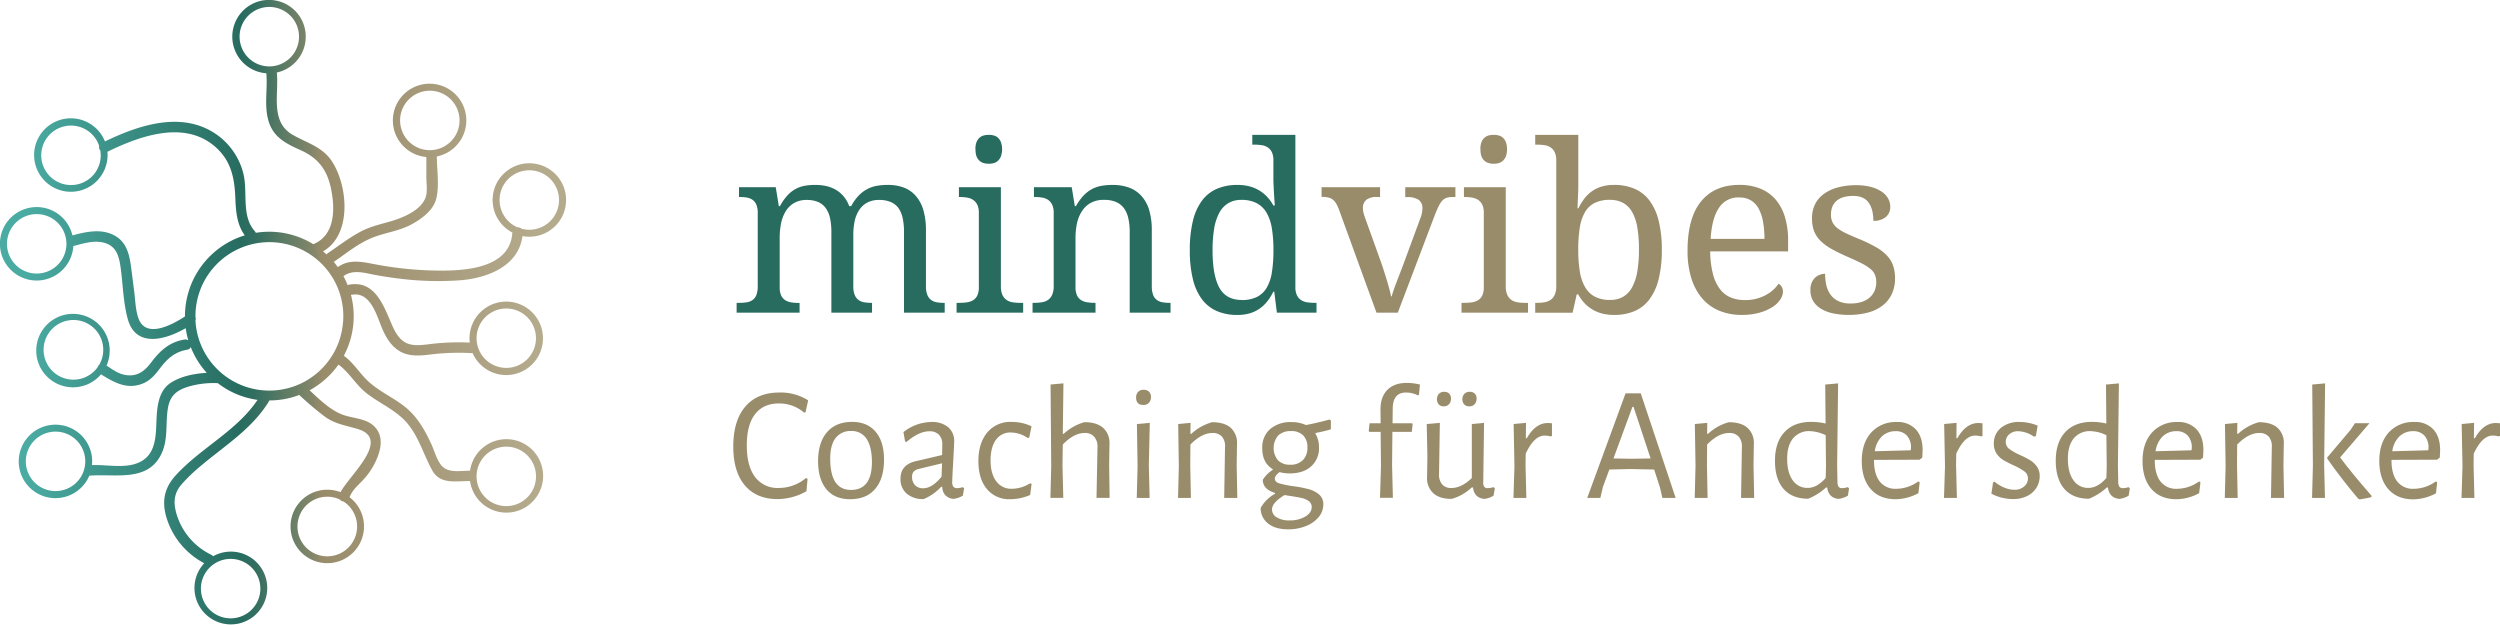
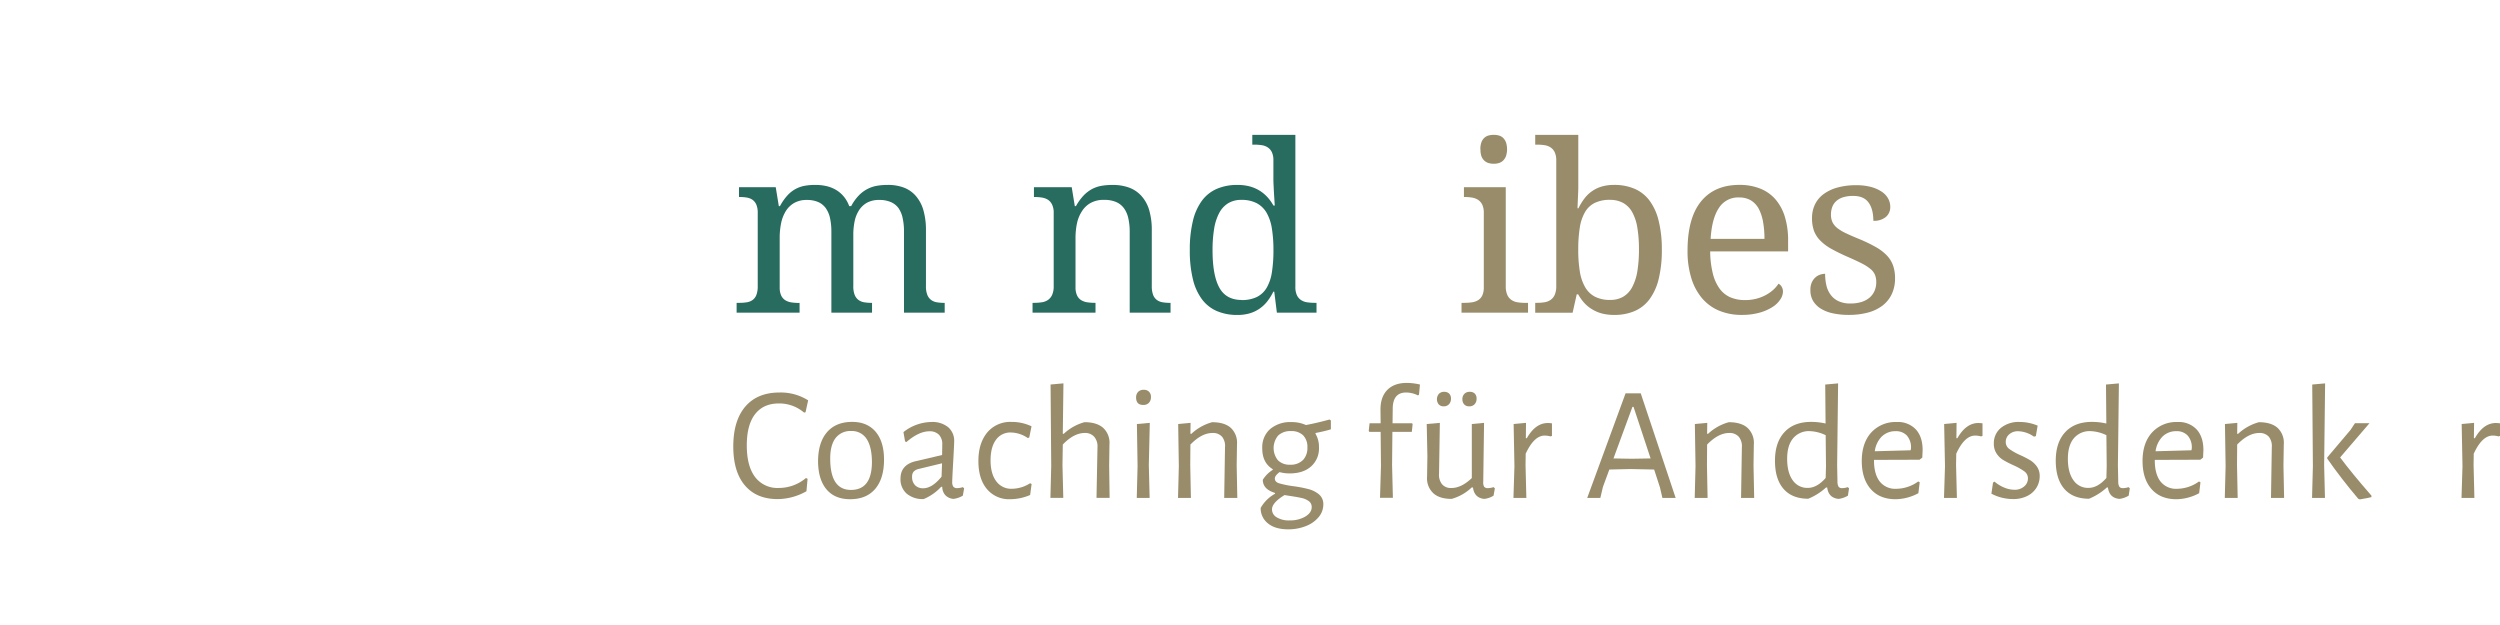
<svg xmlns="http://www.w3.org/2000/svg" id="Ebene_1" data-name="Ebene 1" viewBox="0 0 952.91 238.34">
  <defs>
    <style>.cls-1{fill:url(#Unbenannter_Verlauf_7);}.cls-2{fill:#286c60;}.cls-3{fill:#998c6b;}</style>
    <linearGradient id="Unbenannter_Verlauf_7" x1="18.51" y1="130.14" x2="213.24" y2="130.14" gradientUnits="userSpaceOnUse">
      <stop offset="0" stop-color="#4aaba2" />
      <stop offset="0.42" stop-color="#286c60" />
      <stop offset="0.45" stop-color="#336f61" />
      <stop offset="0.49" stop-color="#527864" />
      <stop offset="0.56" stop-color="#838669" />
      <stop offset="0.58" stop-color="#998c6b" />
      <stop offset="1" stop-color="#b4aa8c" />
    </linearGradient>
  </defs>
  <title>logo-mindvibes</title>
-   <path class="cls-1" d="M151.06,115.68q4.83.91,9.7,1.5a119.45,119.45,0,0,0,22.84.65c10.51-.78,22.53-5.28,24.05-16.88a13.79,13.79,0,0,0,2.59.25,14,14,0,1,0-6.45-1.59c-.9,15-21.48,14.77-32.24,14.4a135.49,135.49,0,0,1-21-2.48c-4.54-.88-9.21-1.7-13.2,1.2l-.08.06c-.49-.68-1-1.35-1.54-2,4.77-3.27,9.58-7.25,15-9.34,4.81-1.85,10-2.46,14.56-4.91,3.71-2,8.2-5.23,9.4-9.49,1.38-4.91.34-11.15.32-16.18a2.28,2.28,0,0,0,0-.27,14,14,0,1,0-4,.22v.05l0,7.69c0,2.28.48,5.22-.21,7.43-1.61,5.12-8.79,8-13.4,9.34-3.92,1.13-7.84,2-11.47,3.94-4.36,2.32-8.37,5.42-12.45,8.2a2,2,0,0,0-.5.49c-.43-.41-.88-.8-1.33-1.19,11-6.31,9.52-24.69,3.49-34.13-3.63-5.67-9.44-7.09-15-10.23-8.79-5-5.27-15.55-6.13-23.79a14,14,0,1,0-4,.28c.6,6.44-1.12,13.18,1.26,19.39,2.13,5.52,7,7.75,12,10,6.64,3,10,7.63,11.44,14.76,1.53,7.65,1.58,17.51-6.78,21h0A32.12,32.12,0,0,0,106,99.71a2.16,2.16,0,0,0-.4-.65c-5.1-5.7-2.68-14.58-4.24-21.51A25.87,25.87,0,0,0,90.32,61.74c-13.07-8.45-29-3-41.82,3.13a14,14,0,1,0,1,5.31c0-.46,0-.91-.06-1.36,12.71-6.22,30.45-12.57,42.18-.89,5.2,5.18,6.3,11.51,6.58,18.51.2,5.14.58,10.08,3.6,14.24A32.22,32.22,0,0,0,79,131.47v.11c-5.08,3.35-14.9,8.49-17.7.78-1.17-3.21-1.22-6.94-1.65-10.3s-.82-6.58-1.28-9.87c-.62-4.55-1.81-9-6.08-11.37-5-2.85-10.94-1.54-16.19-.13a14,14,0,1,0,.35,4,1.93,1.93,0,0,0,.57-.07c3.71-1,7.77-2.2,11.58-1,4.35,1.38,5.3,5.22,5.86,9.23.92,6.53,1,13.71,2.82,20,3.17,10.8,14.43,7.61,22,3.2a31.29,31.29,0,0,0,1,4.67,2,2,0,0,0-1.52-.32c-5.79,1-9.27,4.25-12.69,8.78-2.35,3.12-5,5.22-9.07,4.82-3.14-.31-5.39-2.06-7.9-3.69A14,14,0,1,0,47,153.65c5,3.12,10,6,16.11,3.43,2.63-1.12,4.43-3.15,6.12-5.4,2.89-3.85,5.72-6.57,10.65-7.42a1.64,1.64,0,0,0,1.33-1,32.36,32.36,0,0,0,6.09,9.83c-4.77.25-9.79,1.27-13.71,3.78-4.31,2.77-5.1,8.15-5.38,12.87-.36,6,.25,13.69-5.93,17.1-5.41,3-12.72,1.15-18.71,1.41,0-.46.07-.92.07-1.39a14,14,0,1,0-1.09,5.4,1.9,1.9,0,0,0,.34,0c10-.72,22.41,2.6,27.39-8.86,2.4-5.54,1.2-11.46,2.29-17.22.84-4.44,3.3-6.45,7.58-7.79A33.89,33.89,0,0,1,91,157a1.91,1.91,0,0,0,.49,0,32,32,0,0,0,15.18,6.39c-8,11.92-21.73,18.33-31.29,28.87-5.08,5.6-5.32,11.61-2.54,18.5a29.2,29.2,0,0,0,13.5,14.89A13.87,13.87,0,1,0,89.71,223a2,2,0,0,0-.7-.58,25.24,25.24,0,0,1-13.26-15.63c-1.23-4.37-1-7.87,2.1-11.37a66.5,66.5,0,0,1,7.23-6.91c9.25-7.79,19.84-14.31,26.14-24.91a31.9,31.9,0,0,0,11.35-2.09,115.09,115.09,0,0,0,9.93,8.4c4,2.82,8.05,3.23,12.58,4.66,12.44,3.94-3.25,17.41-6.79,24a14,14,0,1,0,3.45,1.93c1.17-3.14,4-5.11,6.07-7.61a26.91,26.91,0,0,0,3.74-5.75c1.87-3.87,3.27-8.79.52-12.6-2.95-4.07-8.18-3.89-12.48-5.33-5-1.7-9.15-5.84-13.08-9.48a32.5,32.5,0,0,0,11-9.79c4.16,3,6.73,7.88,10.82,11,5.19,4,11.5,6.53,15.7,11.72s6,11.71,9.16,17.5c3,5.49,8.73,4.18,14.26,4.18l.21,0a14,14,0,1,0,0-3.94,2.3,2.3,0,0,0-.26,0c-3.68,0-8.34,1-10.81-2.21-1.69-2.17-2.59-5.6-3.75-8.11-2.39-5.14-5.18-10.08-9.6-13.74s-10.14-6.07-14.45-10.1c-3.32-3.1-5.56-7.06-9.23-9.67a32.11,32.11,0,0,0,2.7-23.26,1.66,1.66,0,0,0,.44,0c7-1.21,9.35,7.81,11.37,12.64,1.36,3.25,3.16,6.43,6.12,8.47,3.6,2.49,7.87,2.22,12,1.72a88.29,88.29,0,0,1,15.84-.58,1.86,1.86,0,0,0,.59-.05,14,14,0,1,0-1.16-5.57,14.35,14.35,0,0,0,.1,1.61,89.73,89.73,0,0,0-15.37.6c-3.13.36-6.68.93-9.52-.84-2.41-1.5-3.79-4.23-4.87-6.74-3.12-7.21-6.39-16.8-16.18-15.11a1.77,1.77,0,0,0-.6.21,30.1,30.1,0,0,0-1.61-3.45C143,113.63,147.15,114.93,151.06,115.68Zm47.86-28.47a11.33,11.33,0,1,1,11.32,11.33,11.08,11.08,0,0,1-3-.41,2,2,0,0,0-1.5-.51A11.34,11.34,0,0,1,198.92,87.21ZM161,56.89a11.33,11.33,0,1,1,11.32,11.32A11.34,11.34,0,0,1,161,56.89ZM111.16,36.28A11.33,11.33,0,1,1,122.48,25,11.34,11.34,0,0,1,111.16,36.28ZM35.57,81.5A11.33,11.33,0,1,1,46.3,66.58a2,2,0,0,0,.43,1.75A11.28,11.28,0,0,1,35.57,81.5ZM22.49,115.24a11.33,11.33,0,1,1,11.33-11.32A11.34,11.34,0,0,1,22.49,115.24ZM46.33,150a2.3,2.3,0,0,0-.65,1,11.37,11.37,0,1,1,.65-1ZM29.66,198.15A11.33,11.33,0,1,1,41,186.82,11.33,11.33,0,0,1,29.66,198.15ZM96.4,224a11.33,11.33,0,1,1-11.32,11.32A11.34,11.34,0,0,1,96.4,224Zm48.21-12.38A11.36,11.36,0,1,1,138,201.34a2.09,2.09,0,0,0,1.44.79A11.32,11.32,0,0,1,144.61,211.62Zm56.86-30.4a11.33,11.33,0,1,1-11.32,11.33A11.34,11.34,0,0,1,201.47,181.22Zm0-52.66a11.32,11.32,0,1,1-11.32,11.32A11.34,11.34,0,0,1,201.47,128.56Zm-62.22,5.14A28.18,28.18,0,0,1,83,133.11a2.18,2.18,0,0,0,0-1.36c0-.09,0-.18,0-.28a28.18,28.18,0,1,1,56.27,2.23Z" transform="translate(-8.5 -10.97)" />
  <path class="cls-2" d="M313.27,126.4v3.74h-24V126.4h1.17a17,17,0,0,0,2.79-.22,5,5,0,0,0,2.18-.9,4.25,4.25,0,0,0,1.41-1.93,9.19,9.19,0,0,0,.5-3.36V92.16A8,8,0,0,0,296.8,89a4.43,4.43,0,0,0-1.44-1.85,5.33,5.33,0,0,0-2.17-.87,16.84,16.84,0,0,0-2.75-.22h-.26V82.32h14l1.18,7.23h.43a20,20,0,0,1,2.84-4.08,11.64,11.64,0,0,1,6.68-3.7,22.46,22.46,0,0,1,3.94-.32,19.11,19.11,0,0,1,4.14.43,12.91,12.91,0,0,1,3.64,1.4,11.27,11.27,0,0,1,3,2.5,12.21,12.21,0,0,1,2.16,3.77h.74a18.06,18.06,0,0,1,2.92-4.08,12.57,12.57,0,0,1,7-3.7,24,24,0,0,1,4-.32,17.19,17.19,0,0,1,6.1,1,11.39,11.39,0,0,1,4.57,3.14A14.2,14.2,0,0,1,360.44,91a27.66,27.66,0,0,1,1,7.88V120a8.94,8.94,0,0,0,.52,3.36,4.45,4.45,0,0,0,1.44,1.93,5,5,0,0,0,2.17.9,16.84,16.84,0,0,0,2.75.22h.26v3.74H353.07V99.35a23.8,23.8,0,0,0-.5-5.19A10.43,10.43,0,0,0,351,90.33,7.06,7.06,0,0,0,348.07,88a10.57,10.57,0,0,0-4.36-.81A9.42,9.42,0,0,0,339,88.22a8.62,8.62,0,0,0-3.07,2.9,12.13,12.13,0,0,0-1.68,4.22,25.21,25.21,0,0,0-.5,5.1V120a8.94,8.94,0,0,0,.52,3.36,4.45,4.45,0,0,0,1.44,1.93,5,5,0,0,0,2.18.9,16.62,16.62,0,0,0,2.74.22h.26v3.74h-15.5V99.35a24.43,24.43,0,0,0-.5-5.19,10.43,10.43,0,0,0-1.62-3.83A7.06,7.06,0,0,0,320.41,88a10.51,10.51,0,0,0-4.36-.81,9.41,9.41,0,0,0-4.9,1.18,9.11,9.11,0,0,0-3.2,3.18,14.16,14.16,0,0,0-1.74,4.61,27.94,27.94,0,0,0-.52,5.49v18.82a7.28,7.28,0,0,0,.58,3.16,4.32,4.32,0,0,0,1.59,1.8,6.14,6.14,0,0,0,2.33.81,19.46,19.46,0,0,0,2.81.2Z" transform="translate(-8.5 -10.97)" />
-   <path class="cls-2" d="M374.29,126.4a19.46,19.46,0,0,0,2.81-.2,6.14,6.14,0,0,0,2.33-.81,4.32,4.32,0,0,0,1.59-1.8,7.28,7.28,0,0,0,.58-3.16V92.16A7.25,7.25,0,0,0,381,89a4.74,4.74,0,0,0-1.59-1.85,6.2,6.2,0,0,0-2.33-.87,18.08,18.08,0,0,0-2.81-.22H374V82.32h16V120a8.11,8.11,0,0,0,.58,3.36,4.76,4.76,0,0,0,1.57,1.93,5.55,5.55,0,0,0,2.33.9,18.44,18.44,0,0,0,2.83.22h1.18v3.74H373.11V126.4Zm6-58.54a7.58,7.58,0,0,1,.39-2.62,4.53,4.53,0,0,1,1.09-1.7,3.85,3.85,0,0,1,1.61-.91,7.47,7.47,0,0,1,2-.26,7.31,7.31,0,0,1,2,.26,3.72,3.72,0,0,1,1.59.91,4.77,4.77,0,0,1,1.08,1.7,8.35,8.35,0,0,1,0,5.23,4.69,4.69,0,0,1-1.08,1.7,4,4,0,0,1-1.59.94,6.93,6.93,0,0,1-2,.28,7.07,7.07,0,0,1-2-.28,4.15,4.15,0,0,1-1.61-.94,4.45,4.45,0,0,1-1.09-1.7A7.56,7.56,0,0,1,380.34,67.86Z" transform="translate(-8.5 -10.97)" />
  <path class="cls-2" d="M426.07,126.4v3.74h-24V126.4h.74a18.35,18.35,0,0,0,2.86-.22,5.62,5.62,0,0,0,2.31-.9,4.66,4.66,0,0,0,1.56-1.93,7.94,7.94,0,0,0,.59-3.36V92.16a7.1,7.1,0,0,0-.59-3.16A4.58,4.58,0,0,0,408,87.15a6.07,6.07,0,0,0-2.33-.87,17.89,17.89,0,0,0-2.81-.22h-.26V82.32H417l1.18,7.23h.43a19.79,19.79,0,0,1,2.94-4.08A13.09,13.09,0,0,1,424.79,83a12.53,12.53,0,0,1,3.66-1.22,24.24,24.24,0,0,1,4.07-.32,18.08,18.08,0,0,1,6.29,1,11.81,11.81,0,0,1,4.71,3.14,13.9,13.9,0,0,1,3,5.42,26.92,26.92,0,0,1,1,7.88V120a9.41,9.41,0,0,0,.5,3.36,4.34,4.34,0,0,0,1.42,1.93,5,5,0,0,0,2.18.9,16.62,16.62,0,0,0,2.74.22h.31v3.74H439.1V99.35a23.09,23.09,0,0,0-.53-5.19,10.16,10.16,0,0,0-1.67-3.83,7.28,7.28,0,0,0-3-2.37,11.5,11.5,0,0,0-4.57-.81,10.15,10.15,0,0,0-5.12,1.18,9.23,9.23,0,0,0-3.33,3.18A13.59,13.59,0,0,0,419,96.12a27.18,27.18,0,0,0-.55,5.49v18.82a7.27,7.27,0,0,0,.59,3.16,4.19,4.19,0,0,0,1.59,1.8,6.14,6.14,0,0,0,2.33.81,19.36,19.36,0,0,0,2.81.2Z" transform="translate(-8.5 -10.97)" />
  <path class="cls-2" d="M502.25,120.34a7.24,7.24,0,0,0,.59,3.16,4.52,4.52,0,0,0,1.59,1.85,5.66,5.66,0,0,0,2.33.85,19.36,19.36,0,0,0,2.81.2h.74v3.74H495.2l-1-8h-.35a20.65,20.65,0,0,1-2.29,3.68,13.56,13.56,0,0,1-2.94,2.78,13.07,13.07,0,0,1-3.74,1.79,16.37,16.37,0,0,1-4.71.63,19.43,19.43,0,0,1-7.79-1.46,14.08,14.08,0,0,1-5.71-4.48,20.94,20.94,0,0,1-3.48-7.69,45.38,45.38,0,0,1-1.18-11.06,46,46,0,0,1,1.18-11.15,21.22,21.22,0,0,1,3.48-7.76,14,14,0,0,1,5.71-4.5,19.43,19.43,0,0,1,7.79-1.46,17.72,17.72,0,0,1,4.66.56,14.24,14.24,0,0,1,3.77,1.61,14,14,0,0,1,3,2.49,16.21,16.21,0,0,1,2.27,3.18h.52c-.09-1.46-.17-2.82-.26-4.1-.06-1.1-.12-2.2-.17-3.29s-.09-1.89-.09-2.41V72.17A7.24,7.24,0,0,0,493.3,69a4.52,4.52,0,0,0-1.59-1.85,5.66,5.66,0,0,0-2.33-.85,19.36,19.36,0,0,0-2.81-.2h-.74V62.37h16.42Zm-20.51,5a13,13,0,0,0,5.81-1.16,9.07,9.07,0,0,0,3.75-3.5,16.8,16.8,0,0,0,2-5.93,52.58,52.58,0,0,0,.59-8.4,51.53,51.53,0,0,0-.59-8.24,17.38,17.38,0,0,0-2-6,9.52,9.52,0,0,0-3.77-3.68,12.24,12.24,0,0,0-5.88-1.27,9.42,9.42,0,0,0-5,1.27,9.52,9.52,0,0,0-3.42,3.7,19.52,19.52,0,0,0-1.94,6,50.44,50.44,0,0,0-.61,8.25q0,9.5,2.57,14.2T481.74,125.31Z" transform="translate(-8.5 -10.97)" />
-   <path class="cls-3" d="M512.23,86.06V82.32h22.3v3.74h-1.14a6.45,6.45,0,0,0-4,1A3.9,3.9,0,0,0,528,90.38a6.51,6.51,0,0,0,.17,1.5c.12.51.29,1.09.52,1.76l6.06,16.86c.37,1,.77,2.2,1.17,3.46s.79,2.5,1.16,3.72.69,2.38,1,3.47.49,2,.61,2.76h.3a23.82,23.82,0,0,1,.72-2.37c.33-.94.71-2,1.13-3.09s.86-2.26,1.31-3.42.88-2.28,1.28-3.36l6.41-17.38a11.46,11.46,0,0,0,.63-2.09,9.19,9.19,0,0,0,.2-1.74,3.83,3.83,0,0,0-1.46-3.35,7.61,7.61,0,0,0-4.42-1h-.66V82.32h19.12v3.74h-1.09a7.52,7.52,0,0,0-2.22.29,3.8,3.8,0,0,0-1.65,1.06,8.92,8.92,0,0,0-1.42,2.14q-.67,1.35-1.5,3.48l-14.07,37.11h-8.14L518.85,90.81a14,14,0,0,0-1.09-2.31A5.33,5.33,0,0,0,516.45,87a4.62,4.62,0,0,0-1.7-.76,10.61,10.61,0,0,0-2.26-.22Z" transform="translate(-8.5 -10.97)" />
  <path class="cls-3" d="M566.76,126.4a19.46,19.46,0,0,0,2.81-.2,6.14,6.14,0,0,0,2.33-.81,4.32,4.32,0,0,0,1.59-1.8,7.28,7.28,0,0,0,.58-3.16V92.16a7.25,7.25,0,0,0-.58-3.16,4.74,4.74,0,0,0-1.59-1.85,6.2,6.2,0,0,0-2.33-.87,18.08,18.08,0,0,0-2.81-.22h-.26V82.32h15.94V120a8.11,8.11,0,0,0,.58,3.36,4.76,4.76,0,0,0,1.57,1.93,5.6,5.6,0,0,0,2.33.9,18.44,18.44,0,0,0,2.83.22h1.18v3.74H565.58V126.4Zm6-58.54a7.58,7.58,0,0,1,.39-2.62,4.53,4.53,0,0,1,1.09-1.7,3.92,3.92,0,0,1,1.61-.91,7.47,7.47,0,0,1,2-.26,7.31,7.31,0,0,1,2,.26,3.72,3.72,0,0,1,1.59.91,4.93,4.93,0,0,1,1.09,1.7,8.54,8.54,0,0,1,0,5.23,4.84,4.84,0,0,1-1.09,1.7,4,4,0,0,1-1.59.94,6.93,6.93,0,0,1-2,.28,7.07,7.07,0,0,1-2-.28,4.22,4.22,0,0,1-1.61-.94,4.45,4.45,0,0,1-1.09-1.7A7.56,7.56,0,0,1,572.81,67.86Z" transform="translate(-8.5 -10.97)" />
  <path class="cls-3" d="M641.93,106.14a45.47,45.47,0,0,1-1.2,11.15,21.27,21.27,0,0,1-3.5,7.75,13.9,13.9,0,0,1-5.71,4.51,19.43,19.43,0,0,1-7.79,1.46,18.09,18.09,0,0,1-4.66-.56,13.94,13.94,0,0,1-3.77-1.62,13.14,13.14,0,0,1-3-2.48,17.19,17.19,0,0,1-2.25-3.18h-.56l-1.57,7H593.67V126.4h.7a18.12,18.12,0,0,0,2.85-.22,5.51,5.51,0,0,0,2.31-.9,4.61,4.61,0,0,0,1.57-1.93,8.1,8.1,0,0,0,.59-3.36V72.17A7.24,7.24,0,0,0,601.1,69a4.52,4.52,0,0,0-1.59-1.85,5.71,5.71,0,0,0-2.33-.85,19.36,19.36,0,0,0-2.81-.2h-.7V62.37h16.42V78.75c0,1,0,2.18,0,3.5s-.07,2.59-.13,3.81c-.06,1.4-.12,2.83-.17,4.32h.34a22.5,22.5,0,0,1,2.27-3.71A12.78,12.78,0,0,1,619,82.08a16.32,16.32,0,0,1,4.71-.63,19.43,19.43,0,0,1,7.79,1.46,14,14,0,0,1,5.71,4.48,21.12,21.12,0,0,1,3.5,7.69A44.76,44.76,0,0,1,641.93,106.14Zm-19.73-19a13,13,0,0,0-5.81,1.16,8.79,8.79,0,0,0-3.73,3.5,17,17,0,0,0-2,5.93,52.58,52.58,0,0,0-.59,8.4,51.31,51.31,0,0,0,.59,8.23,17.41,17.41,0,0,0,2,6,9.31,9.31,0,0,0,3.74,3.68,12.34,12.34,0,0,0,5.86,1.25,9.6,9.6,0,0,0,5-1.25,9.36,9.36,0,0,0,3.4-3.68,19.52,19.52,0,0,0,1.94-6,50.74,50.74,0,0,0,.61-8.3,50.17,50.17,0,0,0-.61-8.29,18.41,18.41,0,0,0-1.94-5.9,9,9,0,0,0-3.44-3.53A10.23,10.23,0,0,0,622.2,87.15Z" transform="translate(-8.5 -10.97)" />
  <path class="cls-3" d="M672.42,131a22.07,22.07,0,0,1-8.69-1.63,17.21,17.21,0,0,1-6.51-4.77,21.61,21.61,0,0,1-4.07-7.69,34.56,34.56,0,0,1-1.42-10.34q0-12.51,5.14-18.82t14.64-6.31a21.07,21.07,0,0,1,7.75,1.35,15.14,15.14,0,0,1,5.84,4,18.3,18.3,0,0,1,3.68,6.66,30.4,30.4,0,0,1,1.28,9.25v4.1h-29.7a36.25,36.25,0,0,0,1,8.38,16.27,16.27,0,0,0,2.57,5.77,10.09,10.09,0,0,0,4.11,3.34,14,14,0,0,0,5.62,1.06,16.7,16.7,0,0,0,4.29-.52,16.25,16.25,0,0,0,3.59-1.39,14.77,14.77,0,0,0,2.86-2,12,12,0,0,0,2-2.33,2.77,2.77,0,0,1,1.16,1.08,3.54,3.54,0,0,1,.54,2,5.56,5.56,0,0,1-1,2.9,9.67,9.67,0,0,1-2.91,2.85,18.21,18.21,0,0,1-4.91,2.18A24.43,24.43,0,0,1,672.42,131Zm-1.09-44.77a8.62,8.62,0,0,0-7.64,4q-2.69,4-3.16,11.78h20.52a36.59,36.59,0,0,0-.53-6.45,17,17,0,0,0-1.65-5,8.32,8.32,0,0,0-3-3.22A8.6,8.6,0,0,0,671.33,86.24Z" transform="translate(-8.5 -10.97)" />
  <path class="cls-3" d="M713.28,131a28.37,28.37,0,0,1-6.08-.59,14.45,14.45,0,0,1-4.64-1.78,8.82,8.82,0,0,1-3-3,7.91,7.91,0,0,1-1-4.12,6.77,6.77,0,0,1,.58-3,5.71,5.71,0,0,1,1.44-1.9,5.26,5.26,0,0,1,1.83-1,6.33,6.33,0,0,1,1.76-.28,19.27,19.27,0,0,0,.48,4.4,9.73,9.73,0,0,0,1.62,3.59,7.72,7.72,0,0,0,3,2.44,10.34,10.34,0,0,0,4.55.89,13.8,13.8,0,0,0,4.22-.58,9,9,0,0,0,3.08-1.66,7.19,7.19,0,0,0,1.89-2.57,8.09,8.09,0,0,0,.65-3.29,7.26,7.26,0,0,0-.5-2.85,5.87,5.87,0,0,0-1.74-2.24,17.93,17.93,0,0,0-3.38-2.14q-2.13-1.08-5.35-2.48c-2.3-1-4.29-2-6-2.94a18.7,18.7,0,0,1-4.2-3.07A10.78,10.78,0,0,1,700,99.15a13.81,13.81,0,0,1-.82-5,11.73,11.73,0,0,1,1.19-5.4,10.86,10.86,0,0,1,3.42-3.94,16.18,16.18,0,0,1,5.32-2.42,26.64,26.64,0,0,1,6.88-.83,21.62,21.62,0,0,1,5.62.66A13.52,13.52,0,0,1,725.69,84a7.57,7.57,0,0,1,2.48,2.61,6.52,6.52,0,0,1,.83,3.16,4.9,4.9,0,0,1-1.68,3.9,7,7,0,0,1-4.77,1.46c0-3-.61-5.32-1.85-7s-3.17-2.48-5.81-2.48a12.65,12.65,0,0,0-3.88.52,6.9,6.9,0,0,0-2.63,1.48,5.7,5.7,0,0,0-1.51,2.27,8.27,8.27,0,0,0-.47,2.87,6.57,6.57,0,0,0,.61,2.94A6.7,6.7,0,0,0,708.94,98a18.06,18.06,0,0,0,3.44,2q2.11,1,5.08,2.2a56.72,56.72,0,0,1,6,2.92,18,18,0,0,1,4.16,3.14,10.86,10.86,0,0,1,2.42,3.83,14.27,14.27,0,0,1,.78,4.92,13.9,13.9,0,0,1-1.26,6.1,12,12,0,0,1-3.57,4.38,15.87,15.87,0,0,1-5.55,2.63A27.88,27.88,0,0,1,713.28,131Z" transform="translate(-8.5 -10.97)" />
  <path class="cls-3" d="M316.54,163.57l-1,4.54-.56.12a14.52,14.52,0,0,0-9.58-3.48q-5.91,0-9.08,4.07t-3.17,11.91q0,7.91,3.17,12.07a10.62,10.62,0,0,0,9,4.16,16,16,0,0,0,10.38-3.79l.62.31-.43,4.73a22.56,22.56,0,0,1-11,3q-8,0-12.44-5.19T288,181.17q0-9.88,4.6-15.24t13.06-5.35A19.52,19.52,0,0,1,316.54,163.57Z" transform="translate(-8.5 -10.97)" />
  <path class="cls-3" d="M342.26,175.54q3.19,3.77,3.2,10.6,0,7.22-3.36,11.17t-9.57,3.94q-5.85,0-9-3.76t-3.21-10.6q0-7.21,3.39-11.16t9.61-3.95Q339.06,171.78,342.26,175.54ZM327,177.93q-2.06,2.69-2.05,7.84,0,11.94,7.9,11.94t8-10.45c0-3.94-.68-6.92-2-8.95a6.63,6.63,0,0,0-5.88-3.05A7.08,7.08,0,0,0,327,177.93Z" transform="translate(-8.5 -10.97)" />
  <path class="cls-3" d="M369.87,173.77a6.81,6.81,0,0,1,2.33,5.47q0,1.06-.37,7.65t-.38,7.71a3.08,3.08,0,0,0,.44,1.9,1.85,1.85,0,0,0,1.49.53,7.16,7.16,0,0,0,2.12-.38l.49.44-.49,2.8a9.11,9.11,0,0,1-3.55,1.24,4.82,4.82,0,0,1-3.08-1.37,4.67,4.67,0,0,1-1.21-3.23h-.43a19,19,0,0,1-6.66,4.66,9.42,9.42,0,0,1-6.5-2.08,7.26,7.26,0,0,1-2.33-5.69q0-5.28,5.78-6.66l10.08-2.36.06-4a5.15,5.15,0,0,0-1.27-3.73,4.87,4.87,0,0,0-3.64-1.31q-4,0-8.77,4.11l-.5-.25-.62-3.55a17.58,17.58,0,0,1,10.63-3.85A9.5,9.5,0,0,1,369.87,173.77Zm-13.15,17a2.87,2.87,0,0,0-.56,1.95,4.34,4.34,0,0,0,1.15,3.21,4.13,4.13,0,0,0,3.08,1.15c2.27,0,4.6-1.47,7-4.42l.19-5.1-9,2.18A3.68,3.68,0,0,0,356.72,190.78Z" transform="translate(-8.5 -10.97)" />
  <path class="cls-3" d="M401.68,173.46l-.87,4.29-.56.18a11.74,11.74,0,0,0-6.41-2.11,6.68,6.68,0,0,0-5.72,2.8c-1.37,1.86-2.05,4.48-2.05,7.83s.71,6,2.14,7.93a7,7,0,0,0,5.94,2.89,13.1,13.1,0,0,0,7-2.11l.56.31-.56,4.17a19.18,19.18,0,0,1-7.59,1.61,10.93,10.93,0,0,1-8.89-3.88q-3.24-3.88-3.24-10.67t3.39-10.91a11.44,11.44,0,0,1,9.24-4A17.43,17.43,0,0,1,401.68,173.46Z" transform="translate(-8.5 -10.97)" />
  <path class="cls-3" d="M425.59,177.47A4.56,4.56,0,0,0,422,176q-4.17,0-8.4,4.41l-.12,7.84.31,12.5h-4.91l.31-12.13-.25-31.09,4.91-.44-.25,19.22h.38a18.85,18.85,0,0,1,7.89-4.42q4.67,0,7.13,2.18a7.72,7.72,0,0,1,2.39,6.22l-.12,8.08.18,12.38h-5l.37-19.34A5.57,5.57,0,0,0,425.59,177.47Z" transform="translate(-8.5 -10.97)" />
  <path class="cls-3" d="M446.45,160.27a2.68,2.68,0,0,1,.75,2,3.08,3.08,0,0,1-.78,2.24,2.83,2.83,0,0,1-2.15.81c-1.82,0-2.73-.95-2.73-2.86a3,3,0,0,1,.77-2.12,2.88,2.88,0,0,1,2.15-.8A2.72,2.72,0,0,1,446.45,160.27Zm.25,40.49h-4.91l.31-12.07-.25-16.1,4.91-.44-.37,16.11Z" transform="translate(-8.5 -10.97)" />
  <path class="cls-3" d="M474.31,177.44a4.58,4.58,0,0,0-3.67-1.43c-2.74,0-5.53,1.47-8.4,4.41l-.06,7.84.25,12.5h-4.91l.31-12.07-.25-16.1,4.73-.44-.07,4.17h.38a18.82,18.82,0,0,1,7.9-4.42q4.73,0,7.15,2.18A7.77,7.77,0,0,1,480,180.3l-.12,8.08.24,12.38h-5l.31-19.34A5.64,5.64,0,0,0,474.31,177.44Z" transform="translate(-8.5 -10.97)" />
  <path class="cls-3" d="M510,176l-.12.24a9.8,9.8,0,0,1,1.37,5.29,9.14,9.14,0,0,1-3,7.21c-2,1.79-4.73,2.68-8.18,2.68a14.5,14.5,0,0,1-3.85-.5q-1.8,1.37-1.8,2.43c0,.87.53,1.48,1.61,1.83a36.58,36.58,0,0,0,5.29,1.09,48.05,48.05,0,0,1,5.91,1.12,10.34,10.34,0,0,1,4,2,4.78,4.78,0,0,1,1.67,3.89,7.4,7.4,0,0,1-1.77,4.78,11.72,11.72,0,0,1-4.85,3.42,17.83,17.83,0,0,1-6.75,1.25q-5,0-7.74-2.27a7.27,7.27,0,0,1-2.77-5.88,14,14,0,0,1,5.48-5.41v-.31q-4.66-1.42-4.67-5a11.77,11.77,0,0,1,3.8-3.8v-.25q-4.05-2.48-4-8a9.19,9.19,0,0,1,3-7.3,11.8,11.8,0,0,1,8.05-2.65,13,13,0,0,1,5.6,1.12q4.29-.81,9-2.11l.5.37v3.36Q513.8,175.26,510,176Zm-2.61,26a7,7,0,0,0-2.76-1.21c-1.1-.25-2.63-.52-4.58-.81l-1.92-.31c-3.2,1.94-4.79,3.77-4.79,5.47a3.48,3.48,0,0,0,1.77,3,8.82,8.82,0,0,0,4.94,1.19,11.48,11.48,0,0,0,6-1.47c1.61-1,2.42-2.16,2.42-3.57A2.69,2.69,0,0,0,507.39,202Zm-2.27-15.64a6.63,6.63,0,0,0,1.71-4.85,6.25,6.25,0,0,0-1.61-4.6,6.33,6.33,0,0,0-4.67-1.62,6.7,6.7,0,0,0-4.85,1.68,7.43,7.43,0,0,0-.09,9.45,6.27,6.27,0,0,0,4.69,1.68A6.44,6.44,0,0,0,505.12,186.33Z" transform="translate(-8.5 -10.97)" />
  <path class="cls-3" d="M549.74,157.54l-.37,3.85-.37.31a10.17,10.17,0,0,0-4.54-1.12q-5,0-5.1,6l-.07,5.72h7.47l.18.37-.31,2.92h-7.4l-.12,12.63.31,12.5h-4.91l.37-12.13-.13-13h-4.29l-.25-.37.32-2.92h4.22l-.06-5q-.06-5,2.61-7.71t7.59-2.67A22.8,22.8,0,0,1,549.74,157.54Z" transform="translate(-8.5 -10.97)" />
  <path class="cls-3" d="M574.21,196.5a1.67,1.67,0,0,0,1.4.53,7.31,7.31,0,0,0,2.18-.38l.5.44-.5,2.8a8.22,8.22,0,0,1-3.55,1.24q-3.79-.37-4.29-4.35h-.5a18.14,18.14,0,0,1-7.64,4.35c-3.07,0-5.41-.72-7-2.18a7.71,7.71,0,0,1-2.36-6.22l.12-7.89-.25-12.25,5-.44-.31,19.4a5.69,5.69,0,0,0,1.15,4,4.39,4.39,0,0,0,3.57,1.43q3.8,0,7.77-3.79V172.59l4.67-.44-.31,22.51A3.13,3.13,0,0,0,574.21,196.5ZM560.87,161a2.58,2.58,0,0,1,.69,1.92,3,3,0,0,1-.75,2.12,2.65,2.65,0,0,1-2,.81,2.49,2.49,0,0,1-1.93-.75,3.19,3.19,0,0,1,.06-4,2.71,2.71,0,0,1,2.05-.78A2.59,2.59,0,0,1,560.87,161Zm9.77,0a2.62,2.62,0,0,1,.68,1.92,3,3,0,0,1-.75,2.12,2.64,2.64,0,0,1-2.05.81,2.49,2.49,0,0,1-1.93-.75,2.86,2.86,0,0,1-.68-2,2.79,2.79,0,0,1,.75-2,2.69,2.69,0,0,1,2.05-.78A2.6,2.6,0,0,1,570.64,161Z" transform="translate(-8.5 -10.97)" />
  <path class="cls-3" d="M600.05,172.34v4.79l-.56.18a8.19,8.19,0,0,0-2.24-.31q-4,0-7.21,6.9l-.06,4.36.31,12.5h-4.92l.38-12.07-.31-16.1,4.72-.44L590.1,178h.37q3.3-5.79,8-5.79A10.57,10.57,0,0,1,600.05,172.34Z" transform="translate(-8.5 -10.97)" />
  <path class="cls-3" d="M642.15,200.76l-.93-4L639,189.94l-9-.19-8.08.19-2.43,6.59-1,4.23h-5l14.62-39.87h5.78l13.31,39.87Zm-11-34.7h-.43l-7.22,19.65,7,.12,7.15-.12Z" transform="translate(-8.5 -10.97)" />
  <path class="cls-3" d="M671.25,177.44a4.58,4.58,0,0,0-3.67-1.43q-4.1,0-8.39,4.41l-.06,7.84.24,12.5h-4.91l.31-12.07-.25-16.1,4.73-.44-.06,4.17h.37a18.82,18.82,0,0,1,7.9-4.42q4.72,0,7.15,2.18A7.74,7.74,0,0,1,677,180.3l-.12,8.08.25,12.38h-5l.31-19.34A5.6,5.6,0,0,0,671.25,177.44Z" transform="translate(-8.5 -10.97)" />
  <path class="cls-3" d="M708.88,194.66a3.63,3.63,0,0,0,.43,1.84,1.58,1.58,0,0,0,1.37.53,6.64,6.64,0,0,0,2.11-.38l.5.44-.43,2.8a9.11,9.11,0,0,1-3.55,1.24q-3.85-.37-4.35-4.35h-.44a22.66,22.66,0,0,1-6.78,4.29q-6.15,0-9.42-3.76t-3.26-10.73c0-4.69,1.21-8.32,3.64-10.92s5.81-3.88,10.16-3.88a24.43,24.43,0,0,1,5.48.62l-.13-14.86,4.91-.44-.37,31.16ZM692,178q-2.3,2.72-2.3,7.81,0,5.28,2.11,8.21a6.7,6.7,0,0,0,5.73,2.92q3.54,0,6.84-3.79l.12-4.48-.12-11.82a15.14,15.14,0,0,0-6.1-1.55A7.82,7.82,0,0,0,692,178Z" transform="translate(-8.5 -10.97)" />
  <path class="cls-3" d="M722.8,186.45q0,5.18,2.15,8a7.48,7.48,0,0,0,6.37,2.83,14.5,14.5,0,0,0,8.34-2.79l.56.31-.5,4.16a18.83,18.83,0,0,1-8.64,2.3q-6.11,0-9.52-3.88t-3.42-10.67q0-6.9,3.61-10.88a12.52,12.52,0,0,1,9.76-4,9.32,9.32,0,0,1,7.25,2.83q2.58,2.84,2.58,7.87l-.13,2.86-1.06.81-17.35.06Zm3-9.14a9.83,9.83,0,0,0-2.7,5.66l13.68-.37.12-.75a6.82,6.82,0,0,0-1.58-4.88,5.64,5.64,0,0,0-4.26-1.65A7.34,7.34,0,0,0,725.82,177.31Z" transform="translate(-8.5 -10.97)" />
  <path class="cls-3" d="M764.16,172.34v4.79l-.56.18a8.19,8.19,0,0,0-2.24-.31q-4.05,0-7.21,6.9l-.07,4.36.32,12.5h-4.92l.38-12.07-.32-16.1,4.73-.44-.06,5.85h.37q3.3-5.79,8-5.79A10.57,10.57,0,0,1,764.16,172.34Z" transform="translate(-8.5 -10.97)" />
  <path class="cls-3" d="M785.18,173.21l-.69,4-.74.19a10.93,10.93,0,0,0-6-2.06,4.89,4.89,0,0,0-3.42,1.19,3.71,3.71,0,0,0-1.31,2.86,3.24,3.24,0,0,0,1.34,2.7,23,23,0,0,0,4.13,2.33,38,38,0,0,1,3.89,2,8.83,8.83,0,0,1,2.52,2.4,6.22,6.22,0,0,1,1.06,3.67,8.35,8.35,0,0,1-1.18,4.29,8.55,8.55,0,0,1-3.49,3.2,11.56,11.56,0,0,1-5.47,1.21,17.55,17.55,0,0,1-8.27-2.05l.62-4.23.56-.37a13.64,13.64,0,0,0,3.76,2.3,10.34,10.34,0,0,0,3.83.81,5.37,5.37,0,0,0,3.73-1.28,3.92,3.92,0,0,0,1.43-3,3.27,3.27,0,0,0-1.34-2.71,23.62,23.62,0,0,0-4.13-2.33,41.31,41.31,0,0,1-3.92-2,8.07,8.07,0,0,1-2.55-2.46,6.64,6.64,0,0,1-1.06-3.85,7.47,7.47,0,0,1,2.64-5.91,10.61,10.61,0,0,1,7.19-2.3A17.73,17.73,0,0,1,785.18,173.21Z" transform="translate(-8.5 -10.97)" />
  <path class="cls-3" d="M815.9,194.66a3.63,3.63,0,0,0,.43,1.84,1.58,1.58,0,0,0,1.37.53,6.75,6.75,0,0,0,2.12-.38l.49.44-.43,2.8a9.06,9.06,0,0,1-3.55,1.24q-3.86-.37-4.35-4.35h-.43a22.91,22.91,0,0,1-6.78,4.29q-6.16,0-9.42-3.76t-3.27-10.73c0-4.69,1.21-8.32,3.64-10.92s5.81-3.88,10.17-3.88a24.34,24.34,0,0,1,5.47.62l-.13-14.86,4.92-.44-.38,31.16ZM799,178q-2.29,2.72-2.3,7.81,0,5.28,2.12,8.21a6.68,6.68,0,0,0,5.72,2.92q3.54,0,6.84-3.79l.12-4.48-.12-11.82a15.1,15.1,0,0,0-6.1-1.55A7.83,7.83,0,0,0,799,178Z" transform="translate(-8.5 -10.97)" />
  <path class="cls-3" d="M829.83,186.45q0,5.18,2.14,8a7.5,7.5,0,0,0,6.38,2.83,14.5,14.5,0,0,0,8.33-2.79l.56.31-.5,4.16a18.77,18.77,0,0,1-8.64,2.3q-6.11,0-9.52-3.88t-3.42-10.67q0-6.9,3.61-10.88a12.52,12.52,0,0,1,9.76-4,9.31,9.31,0,0,1,7.25,2.83q2.58,2.84,2.58,7.87l-.13,2.86-1.05.81-17.35.06Zm3-9.14a9.83,9.83,0,0,0-2.7,5.66l13.68-.37.12-.75a6.82,6.82,0,0,0-1.58-4.88,5.64,5.64,0,0,0-4.26-1.65A7.34,7.34,0,0,0,832.84,177.31Z" transform="translate(-8.5 -10.97)" />
  <path class="cls-3" d="M873.3,177.44a4.59,4.59,0,0,0-3.67-1.43q-4.11,0-8.4,4.41l-.06,7.84.25,12.5h-4.91l.31-12.07-.25-16.1,4.72-.44-.06,4.17h.37a18.88,18.88,0,0,1,7.9-4.42c3.15,0,5.54.73,7.15,2.18A7.74,7.74,0,0,1,879,180.3l-.13,8.08.25,12.38h-5l.31-19.34A5.69,5.69,0,0,0,873.3,177.44Z" transform="translate(-8.5 -10.97)" />
  <path class="cls-3" d="M894.69,200.76h-4.92l.32-12.13-.25-31.09,4.91-.44-.37,31.16Zm17.72-.87v.56c-.66.2-2.14.49-4.41.87l-.63-.25q-6.58-7.77-11.81-15.3v-.44l8.89-10.51,1.68-2.54h5.53l-11.19,13.05Q904.76,191.12,912.41,199.89Z" transform="translate(-8.5 -10.97)" />
-   <path class="cls-3" d="M920.06,186.45q0,5.18,2.14,8a7.51,7.51,0,0,0,6.38,2.83,14.47,14.47,0,0,0,8.33-2.79l.56.31L937,199a18.77,18.77,0,0,1-8.64,2.3q-6.09,0-9.51-3.88T915.4,186.7q0-6.9,3.6-10.88a12.55,12.55,0,0,1,9.77-4,9.28,9.28,0,0,1,7.24,2.83q2.58,2.84,2.58,7.87l-.12,2.86-1.06.81-17.35.06Zm3-9.14a9.84,9.84,0,0,0-2.71,5.66l13.68-.37.13-.75a6.78,6.78,0,0,0-1.59-4.88,5.64,5.64,0,0,0-4.26-1.65A7.31,7.31,0,0,0,923.08,177.31Z" transform="translate(-8.5 -10.97)" />
  <path class="cls-3" d="M961.41,172.34v4.79l-.56.18a8.14,8.14,0,0,0-2.24-.31q-4,0-7.21,6.9l-.06,4.36.31,12.5h-4.91l.37-12.07-.31-16.1,4.73-.44-.07,5.85h.38q3.28-5.79,8-5.79A10.54,10.54,0,0,1,961.41,172.34Z" transform="translate(-8.5 -10.97)" />
</svg>